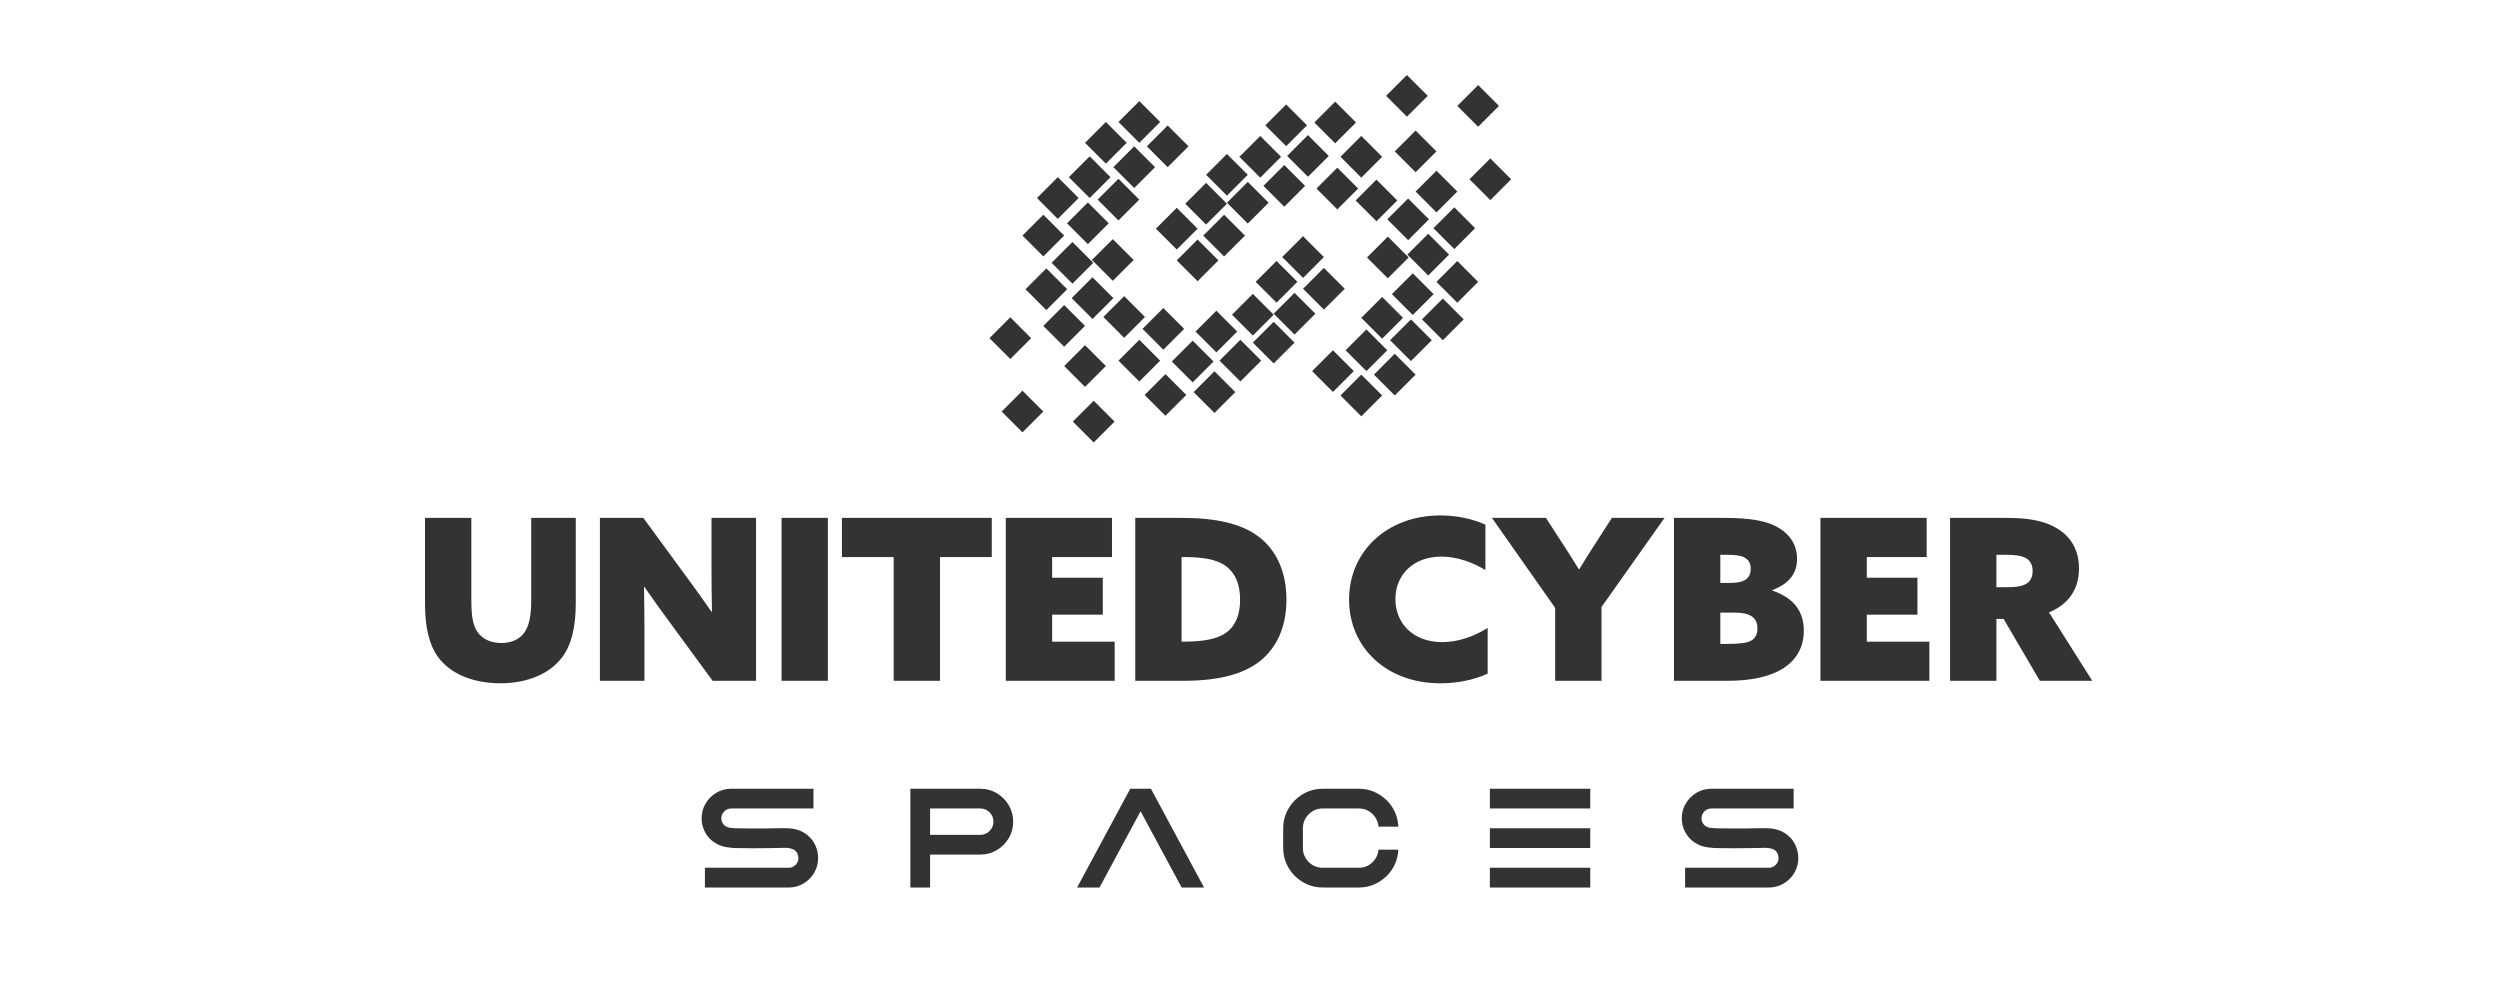
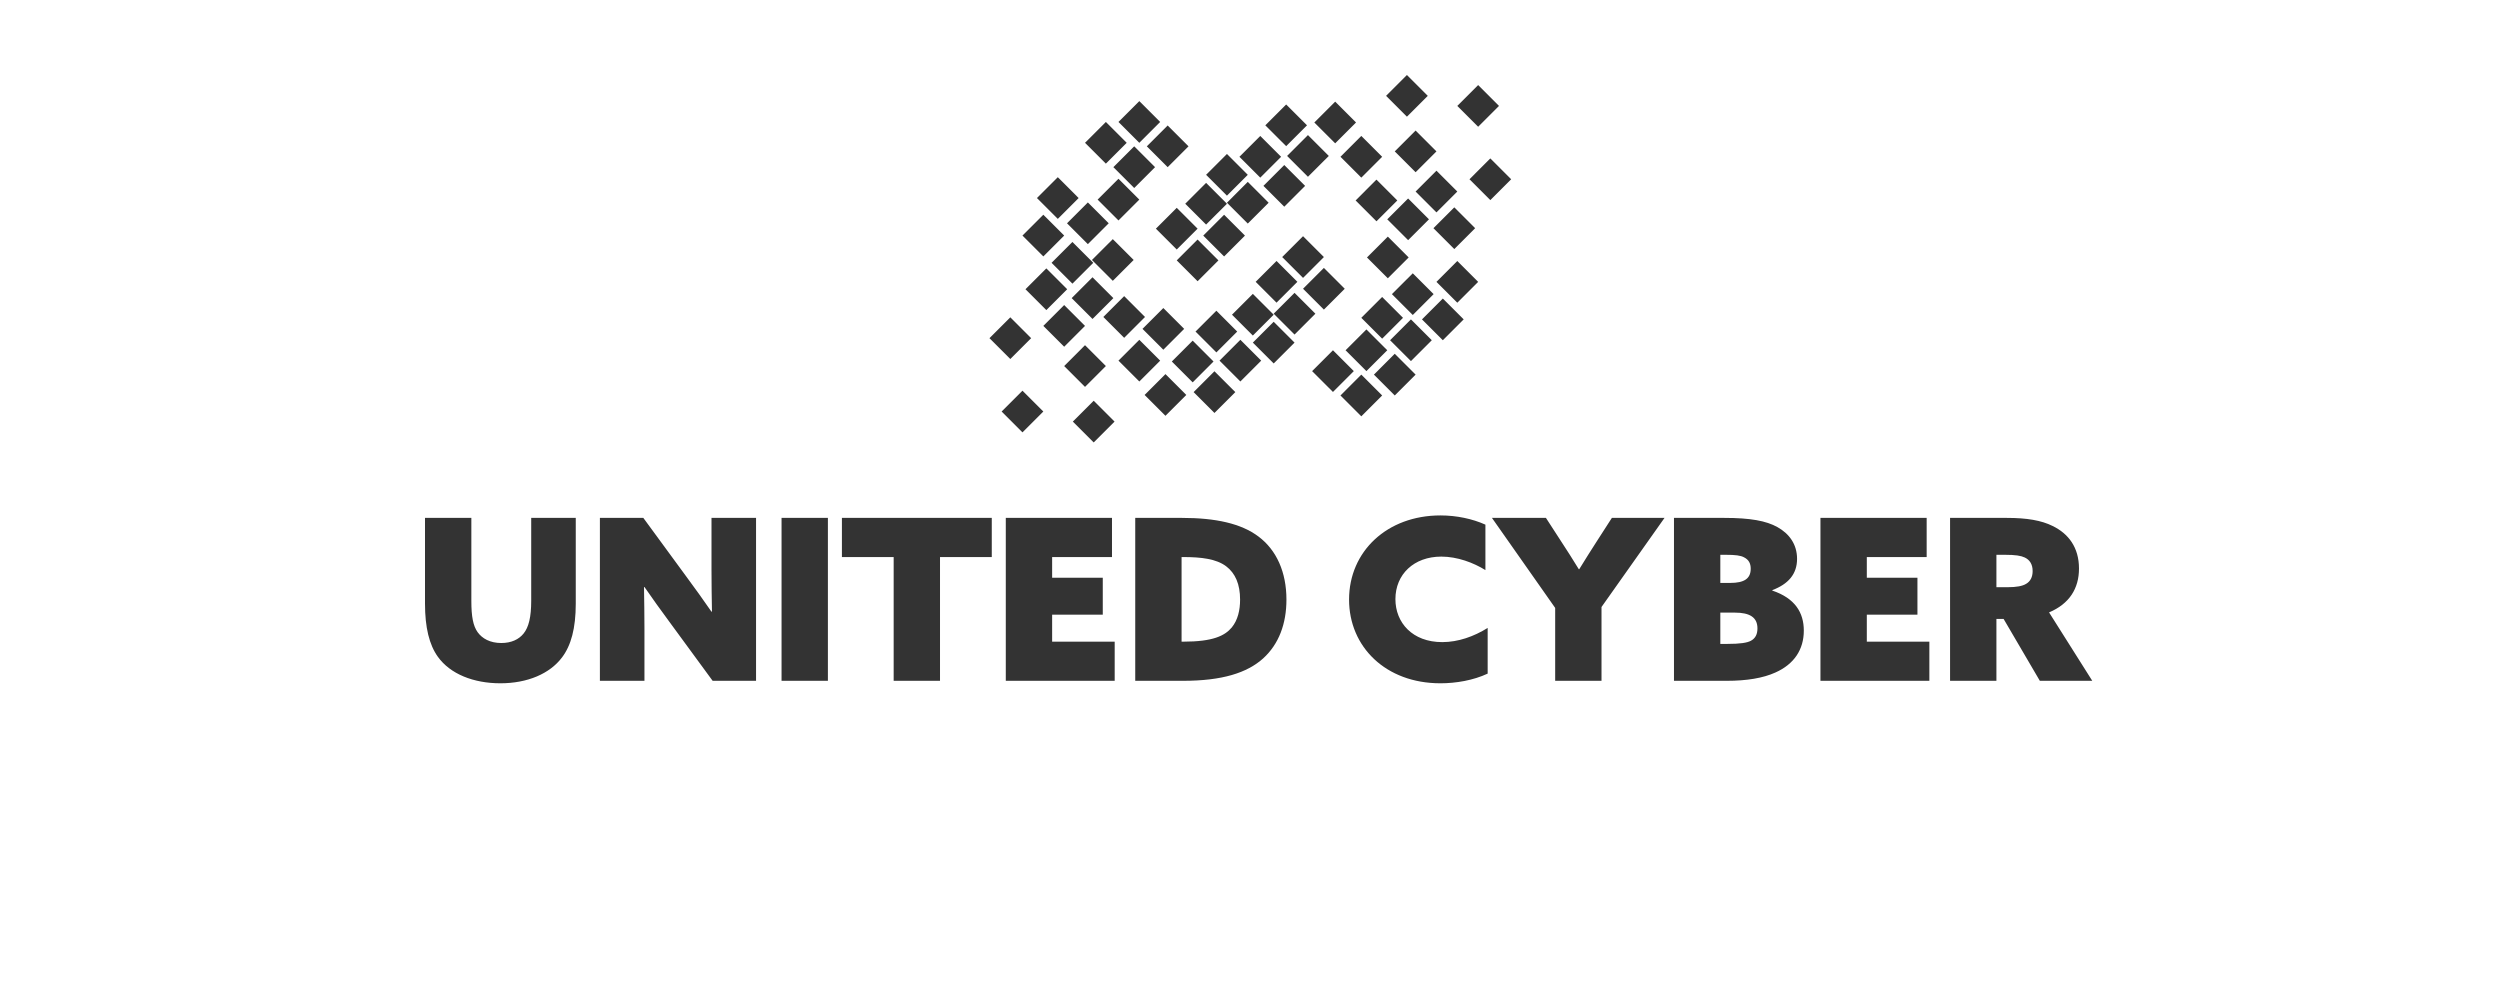
<svg xmlns="http://www.w3.org/2000/svg" width="200" height="80" viewBox="0 0 200 80" fill="none">
  <path d="M107.925 47.966C107.925 51.746 110.859 54.663 115.233 54.663C116.475 54.663 117.861 54.429 119.013 53.889V50.234C117.915 50.919 116.655 51.369 115.377 51.369C113.001 51.369 111.633 49.821 111.633 47.93C111.633 45.95 113.109 44.528 115.306 44.528C116.583 44.528 117.88 45.014 118.833 45.608V41.972C117.79 41.504 116.529 41.234 115.233 41.234C110.967 41.234 107.925 44.114 107.925 47.966ZM124.414 54.465H128.121V48.56L133.162 41.432H128.95L127.744 43.304C127.275 44.024 126.808 44.78 126.34 45.536H126.303C125.853 44.798 125.35 44.006 124.864 43.268L123.675 41.432H119.356L124.414 48.633V54.465ZM133.918 54.465H138.149C139.732 54.465 141.046 54.249 142.036 53.799C143.53 53.133 144.305 51.962 144.305 50.45C144.305 49.01 143.603 47.858 141.785 47.247V47.211C143.063 46.724 143.765 45.932 143.765 44.708C143.765 43.538 143.134 42.692 142.198 42.17C141.299 41.666 140.02 41.432 137.95 41.432H133.918V54.465ZM137.626 46.634V44.384H138.059C138.832 44.384 139.247 44.438 139.517 44.583C139.912 44.78 140.057 45.086 140.057 45.5C140.057 46.292 139.534 46.634 138.418 46.634H137.626ZM137.626 51.513V49.01H138.796C139.984 49.01 140.596 49.389 140.596 50.271C140.596 50.738 140.434 51.063 140.074 51.26C139.768 51.423 139.228 51.513 138.166 51.513H137.626ZM145.636 54.465H154.349V51.333H149.345V49.172H153.395V46.22H149.345V44.564H154.133V41.432H145.636V54.465ZM156.005 54.465H159.713V49.515H160.289L163.187 54.465H167.382L163.925 48.992C165.545 48.309 166.319 47.084 166.319 45.482C166.319 43.79 165.473 42.692 164.213 42.08C163.313 41.63 162.143 41.432 160.559 41.432H156.005V54.465ZM159.713 46.976V44.384H160.397C161.243 44.384 161.675 44.456 161.981 44.6C162.36 44.78 162.611 45.122 162.611 45.68C162.611 46.166 162.431 46.508 162.09 46.707C161.801 46.886 161.315 46.976 160.631 46.976" fill="#333333" />
  <path d="M35.027 52.539C36.017 53.924 37.888 54.663 40.031 54.663C42.209 54.663 43.991 53.889 44.963 52.592C45.683 51.639 46.061 50.271 46.061 48.29V41.432H42.497V48.074C42.497 49.352 42.299 50.181 41.885 50.685C41.507 51.153 40.912 51.441 40.102 51.441C39.203 51.441 38.573 51.08 38.212 50.577C37.852 50.073 37.708 49.335 37.708 48.074V41.432H34V48.29C34 50.198 34.342 51.585 35.027 52.539ZM57.011 54.465H60.484V41.432H56.92V45.608C56.92 46.707 56.938 47.823 56.957 48.92L56.92 48.939C56.272 48.003 55.642 47.12 54.922 46.148L51.466 41.432H47.992V54.465H51.556V50.288C51.556 49.191 51.538 48.074 51.52 46.977L51.556 46.958C52.205 47.894 52.834 48.776 53.554 49.748L57.011 54.465ZM62.524 54.465H66.232V41.432H62.524V54.465ZM71.493 54.465H75.201V44.564H79.342V41.432H67.353V44.564H71.493V54.465ZM80.463 54.465H89.175V51.333H84.171V49.172H88.222V46.221H84.171V44.564H88.959V41.432H80.463V54.465ZM90.819 54.465H94.635C97.767 54.465 99.764 53.835 101.061 52.665C102.303 51.531 102.915 49.911 102.915 47.967C102.915 45.77 102.123 44.007 100.683 42.926C99.297 41.882 97.263 41.432 94.562 41.432H90.819V54.465ZM94.526 51.333V44.564H94.652C96.111 44.564 97.299 44.709 98.091 45.302C98.829 45.86 99.207 46.742 99.207 47.967C99.207 48.812 99.027 49.605 98.541 50.198C97.983 50.864 97.029 51.333 94.671 51.333" fill="#333333" />
-   <path d="M58.052 67.762C58.436 67.827 58.8 67.855 59.142 67.848H59.264C59.901 67.863 60.534 67.865 61.163 67.853H61.345C61.657 67.85 61.965 67.844 62.266 67.837C62.369 67.837 62.472 67.835 62.575 67.832C62.925 67.809 63.218 67.846 63.454 67.941C63.671 68.052 63.805 68.232 63.857 68.483C63.904 68.744 63.844 68.97 63.674 69.162C63.509 69.335 63.319 69.421 63.106 69.421H56.393V71H63.106C63.437 71 63.754 70.932 64.055 70.795C64.357 70.659 64.622 70.466 64.85 70.216C65.104 69.933 65.279 69.607 65.375 69.239C65.463 68.893 65.474 68.541 65.408 68.184C65.249 67.426 64.83 66.872 64.149 66.522C63.877 66.394 63.604 66.315 63.329 66.286C63.055 66.256 62.795 66.245 62.548 66.253C62.442 66.256 62.336 66.258 62.233 66.258C61.936 66.266 61.636 66.271 61.334 66.275H61.151C60.534 66.282 59.915 66.28 59.297 66.269H59.158C58.905 66.269 58.675 66.257 58.469 66.233C58.263 66.21 58.093 66.144 57.961 66.037C57.792 65.875 57.707 65.686 57.707 65.469C57.707 65.251 57.784 65.066 57.939 64.911C58.093 64.757 58.279 64.679 58.496 64.679H65.076V63.1H58.496C58.062 63.1 57.666 63.207 57.307 63.421C56.948 63.634 56.662 63.92 56.448 64.279C56.235 64.638 56.128 65.034 56.128 65.469C56.128 65.811 56.2 66.137 56.344 66.449C56.487 66.759 56.686 67.023 56.94 67.241C57.297 67.524 57.667 67.698 58.052 67.762ZM80.698 64.411C80.461 64.012 80.143 63.694 79.746 63.456C79.349 63.219 78.907 63.1 78.421 63.1H72.829V71H74.407V68.367H78.421C78.907 68.367 79.349 68.248 79.746 68.011C80.143 67.773 80.461 67.456 80.698 67.058C80.935 66.661 81.054 66.219 81.054 65.733C81.054 65.251 80.935 64.811 80.698 64.411ZM78.421 64.679C78.712 64.679 78.96 64.782 79.166 64.988C79.372 65.194 79.476 65.443 79.476 65.733C79.476 66.024 79.372 66.273 79.166 66.479C78.96 66.685 78.712 66.788 78.421 66.788H74.407V64.679H78.421ZM91.246 64.9L94.531 71H96.325L92.075 63.1H90.419L86.168 71H87.962L91.246 64.9ZM103.581 70.073C104.225 70.691 104.969 71 105.811 71H108.709C109.552 71 110.297 70.691 110.945 70.073C111.519 69.487 111.826 68.788 111.866 67.975H110.282C110.238 68.387 110.068 68.731 109.772 69.007C109.475 69.284 109.122 69.421 108.709 69.421H105.811C105.377 69.421 105.005 69.266 104.696 68.957C104.387 68.648 104.233 68.277 104.233 67.842V66.263C104.233 65.826 104.387 65.452 104.696 65.143C105.005 64.834 105.377 64.679 105.811 64.679H108.709C109.122 64.679 109.475 64.817 109.772 65.094C110.068 65.369 110.238 65.715 110.282 66.131H111.866C111.826 65.314 111.519 64.613 110.945 64.028C110.297 63.409 109.552 63.1 108.709 63.1H105.811C104.969 63.1 104.225 63.409 103.581 64.028C102.963 64.672 102.654 65.417 102.654 66.263V67.842C102.654 68.685 102.963 69.428 103.581 70.073ZM127.221 66.263H119.189V67.842H127.221V66.263ZM119.189 64.679H127.221V63.1H119.189V64.679ZM119.189 71H127.221V69.421H119.189V71ZM136.467 67.762C136.851 67.827 137.214 67.855 137.556 67.848H137.678C138.315 67.863 138.948 67.865 139.577 67.853H139.759C140.072 67.85 140.38 67.844 140.681 67.837C140.784 67.837 140.887 67.835 140.99 67.832C141.339 67.809 141.632 67.846 141.868 67.941C142.085 68.052 142.219 68.232 142.271 68.483C142.318 68.744 142.258 68.97 142.088 69.162C141.923 69.335 141.733 69.421 141.52 69.421H134.808V71H141.52C141.852 71 142.168 70.932 142.47 70.795C142.771 70.659 143.036 70.466 143.264 70.216C143.518 69.933 143.694 69.607 143.789 69.239C143.877 68.893 143.888 68.541 143.822 68.184C143.664 67.426 143.244 66.872 142.564 66.522C142.291 66.394 142.018 66.315 141.744 66.286C141.469 66.256 141.209 66.245 140.963 66.253C140.856 66.256 140.751 66.258 140.648 66.258C140.35 66.266 140.05 66.271 139.748 66.275H139.566C138.948 66.282 138.329 66.28 137.711 66.269H137.573C137.319 66.269 137.09 66.257 136.883 66.233C136.677 66.21 136.507 66.144 136.375 66.037C136.206 65.875 136.121 65.686 136.121 65.469C136.121 65.251 136.199 65.066 136.353 64.911C136.507 64.757 136.693 64.679 136.91 64.679H143.491V63.1H136.91C136.477 63.1 136.08 63.207 135.721 63.421C135.362 63.634 135.076 63.92 134.863 64.279C134.649 64.638 134.542 65.034 134.542 65.469C134.542 65.811 134.615 66.137 134.758 66.449C134.902 66.759 135.1 67.023 135.355 67.241C135.711 67.524 136.082 67.698 136.467 67.762Z" fill="#333333" />
  <path d="M89.477 9.757L91.145 11.425L92.813 9.757L91.145 8.089L89.477 9.757Z" fill="#333333" />
  <path d="M86.801 11.425L88.469 13.092L90.136 11.425L88.469 9.757L86.801 11.425Z" fill="#333333" />
  <path d="M89.069 13.373L90.737 15.041L92.404 13.373L90.737 11.706L89.069 13.373Z" fill="#333333" />
  <path d="M87.809 15.969L89.477 17.637L91.145 15.969L89.477 14.301L87.809 15.969Z" fill="#333333" />
-   <path d="M85.507 14.176L87.175 15.843L88.842 14.176L87.175 12.508L85.507 14.176Z" fill="#333333" />
  <path d="M82.956 15.843L84.624 17.511L86.291 15.843L84.624 14.176L82.956 15.843Z" fill="#333333" />
  <path d="M85.361 17.864L87.028 19.532L88.696 17.864L87.028 16.195L85.361 17.864Z" fill="#333333" />
  <path d="M84.125 21.025L85.793 22.693L87.461 21.025L85.793 19.358L84.125 21.025Z" fill="#333333" />
  <path d="M81.797 18.846L83.466 20.514L85.134 18.846L83.466 17.178L81.797 18.846Z" fill="#333333" />
  <path d="M87.356 20.798L89.024 22.466L90.692 20.798L89.024 19.131L87.356 20.798Z" fill="#333333" />
  <path d="M85.734 23.849L87.401 25.517L89.069 23.849L87.401 22.181L85.734 23.849Z" fill="#333333" />
  <path d="M83.466 26.072L85.134 27.739L86.801 26.072L85.134 24.404L83.466 26.072Z" fill="#333333" />
  <path d="M85.134 29.284L86.801 30.951L88.469 29.284L86.801 27.615L85.134 29.284Z" fill="#333333" />
  <path d="M80.13 32.922L81.797 34.59L83.466 32.922L81.797 31.255L80.13 32.922Z" fill="#333333" />
  <path d="M88.266 25.358L89.933 27.026L91.601 25.358L89.933 23.69L88.266 25.358Z" fill="#333333" />
  <path d="M91.398 26.31L93.066 27.978L94.733 26.31L93.066 24.643L91.398 26.31Z" fill="#333333" />
  <path d="M95.641 26.526L97.309 28.193L98.976 26.526L97.309 24.858L95.641 26.526Z" fill="#333333" />
  <path d="M98.559 25.177L100.227 26.844L101.895 25.177L100.227 23.509L98.559 25.177Z" fill="#333333" />
  <path d="M100.453 22.546L102.122 24.214L103.79 22.546L102.122 20.878L100.453 22.546Z" fill="#333333" />
  <path d="M104.243 23.101L105.911 24.768L107.579 23.101L105.911 21.433L104.243 23.101Z" fill="#333333" />
  <path d="M102.575 20.564L104.243 22.232L105.911 20.564L104.243 18.896L102.575 20.564Z" fill="#333333" />
  <path d="M101.895 25.096L103.563 26.764L105.23 25.096L103.563 23.429L101.895 25.096Z" fill="#333333" />
  <path d="M93.746 28.921L95.414 30.589L97.081 28.921L95.414 27.252L93.746 28.921Z" fill="#333333" />
  <path d="M89.477 28.852L91.145 30.52L92.813 28.852L91.145 27.185L89.477 28.852Z" fill="#333333" />
  <path d="M91.568 31.596L93.236 33.263L94.904 31.596L93.236 29.928L91.568 31.596Z" fill="#333333" />
  <path d="M85.827 33.727L87.496 35.395L89.164 33.727L87.496 32.059L85.827 33.727Z" fill="#333333" />
  <path d="M95.489 31.369L97.156 33.037L98.825 31.369L97.156 29.701L95.489 31.369Z" fill="#333333" />
  <path d="M97.561 28.851L99.229 30.519L100.896 28.851L99.229 27.183L97.561 28.851Z" fill="#333333" />
  <path d="M100.227 27.409L101.895 29.077L103.563 27.409L101.895 25.742L100.227 27.409Z" fill="#333333" />
  <path d="M82.038 23.139L83.706 24.807L85.374 23.139L83.706 21.471L82.038 23.139Z" fill="#333333" />
  <path d="M79.156 27.054L80.825 28.721L82.492 27.054L80.825 25.386L79.156 27.054Z" fill="#333333" />
  <path d="M91.745 11.706L93.413 13.373L95.081 11.706L93.413 10.038L91.745 11.706Z" fill="#333333" />
  <path d="M110.572 31.638L108.904 29.97L107.237 31.638L108.904 33.306L110.572 31.638Z" fill="#333333" />
  <path d="M113.249 29.97L111.58 28.302L109.913 29.97L111.58 31.638L113.249 29.97Z" fill="#333333" />
  <path d="M110.981 28.021L109.312 26.354L107.645 28.021L109.312 29.69L110.981 28.021Z" fill="#333333" />
  <path d="M112.24 25.426L110.572 23.758L108.904 25.426L110.572 27.094L112.24 25.426Z" fill="#333333" />
  <path d="M114.543 27.219L112.875 25.551L111.207 27.219L112.875 28.887L114.543 27.219Z" fill="#333333" />
  <path d="M117.094 25.551L115.426 23.884L113.758 25.551L115.426 27.219L117.094 25.551Z" fill="#333333" />
  <path d="M114.689 23.531L113.022 21.864L111.353 23.531L113.022 25.199L114.689 23.531Z" fill="#333333" />
-   <path d="M115.924 20.369L114.257 18.702L112.589 20.369L114.257 22.037L115.924 20.369Z" fill="#333333" />
  <path d="M118.252 22.55L116.584 20.881L114.916 22.55L116.584 24.217L118.252 22.55Z" fill="#333333" />
  <path d="M112.693 20.597L111.026 18.929L109.358 20.597L111.026 22.264L112.693 20.597Z" fill="#333333" />
  <path d="M114.316 17.546L112.649 15.878L110.981 17.546L112.649 19.213L114.316 17.546Z" fill="#333333" />
  <path d="M116.584 15.323L114.916 13.655L113.248 15.323L114.916 16.991L116.584 15.323Z" fill="#333333" />
  <path d="M114.916 12.112L113.248 10.444L111.58 12.112L113.248 13.779L114.916 12.112Z" fill="#333333" />
  <path d="M119.919 8.473L118.252 6.805L116.584 8.473L118.252 10.141L119.919 8.473Z" fill="#333333" />
  <path d="M111.783 16.037L110.116 14.369L108.449 16.037L110.116 17.704L111.783 16.037Z" fill="#333333" />
-   <path d="M108.652 15.084L106.984 13.416L105.316 15.084L106.984 16.752L108.652 15.084Z" fill="#333333" />
  <path d="M104.409 14.87L102.741 13.202L101.073 14.87L102.741 16.537L104.409 14.87Z" fill="#333333" />
  <path d="M101.49 16.219L99.822 14.55L98.155 16.219L99.822 17.886L101.49 16.219Z" fill="#333333" />
  <path d="M99.596 18.849L97.928 17.181L96.26 18.849L97.928 20.517L99.596 18.849Z" fill="#333333" />
  <path d="M95.807 18.294L94.139 16.626L92.471 18.294L94.139 19.962L95.807 18.294Z" fill="#333333" />
  <path d="M97.474 20.831L95.807 19.163L94.139 20.831L95.807 22.499L97.474 20.831Z" fill="#333333" />
  <path d="M98.155 16.299L96.487 14.63L94.819 16.299L96.487 17.966L98.155 16.299Z" fill="#333333" />
  <path d="M106.304 12.475L104.636 10.807L102.968 12.475L104.636 14.142L106.304 12.475Z" fill="#333333" />
  <path d="M110.572 12.543L108.904 10.875L107.237 12.543L108.904 14.211L110.572 12.543Z" fill="#333333" />
  <path d="M108.482 9.799L106.814 8.131L105.146 9.799L106.814 11.466L108.482 9.799Z" fill="#333333" />
  <path d="M114.222 7.668L112.554 6L110.886 7.668L112.554 9.335L114.222 7.668Z" fill="#333333" />
  <path d="M104.56 10.026L102.893 8.358L101.225 10.026L102.893 11.693L104.56 10.026Z" fill="#333333" />
  <path d="M102.488 12.544L100.82 10.877L99.153 12.544L100.82 14.212L102.488 12.544Z" fill="#333333" />
  <path d="M99.822 13.985L98.155 12.318L96.487 13.985L98.155 15.653L99.822 13.985Z" fill="#333333" />
  <path d="M118.011 18.256L116.343 16.588L114.675 18.256L116.343 19.924L118.011 18.256Z" fill="#333333" />
  <path d="M120.893 14.341L119.225 12.673L117.558 14.341L119.225 16.009L120.893 14.341Z" fill="#333333" />
  <path d="M108.304 29.69L106.637 28.021L104.969 29.69L106.637 31.357L108.304 29.69Z" fill="#333333" />
</svg>